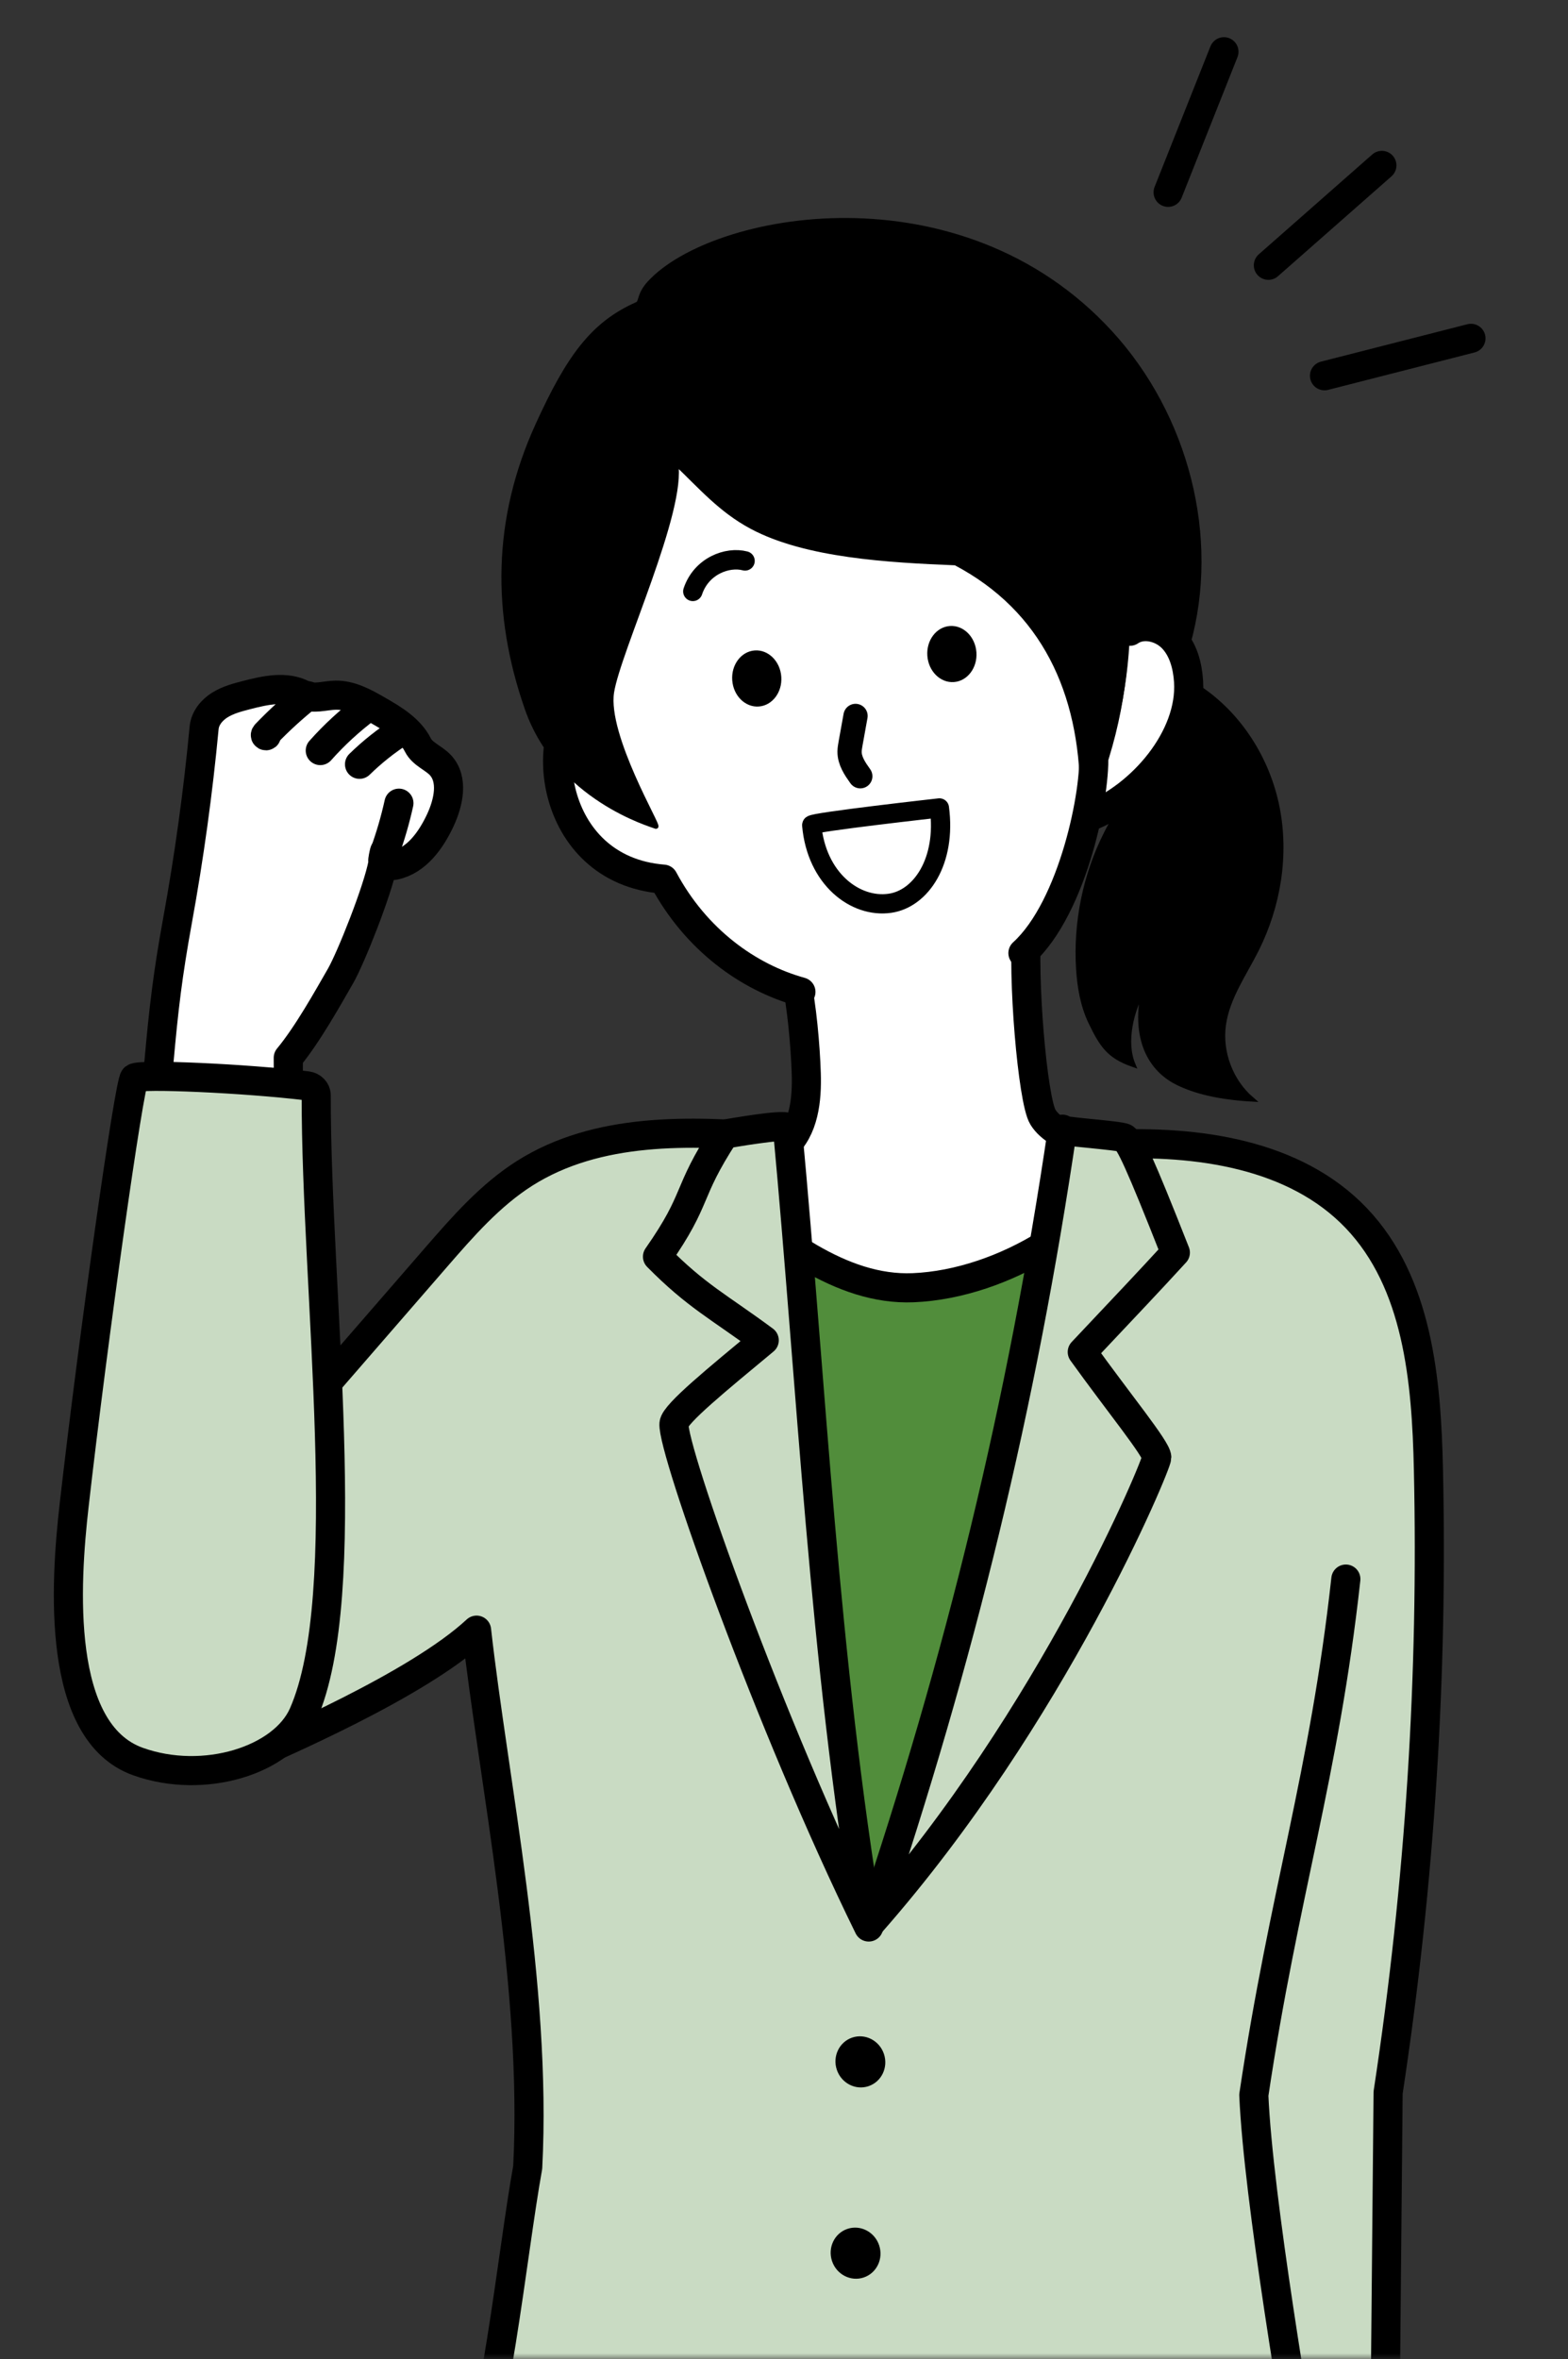
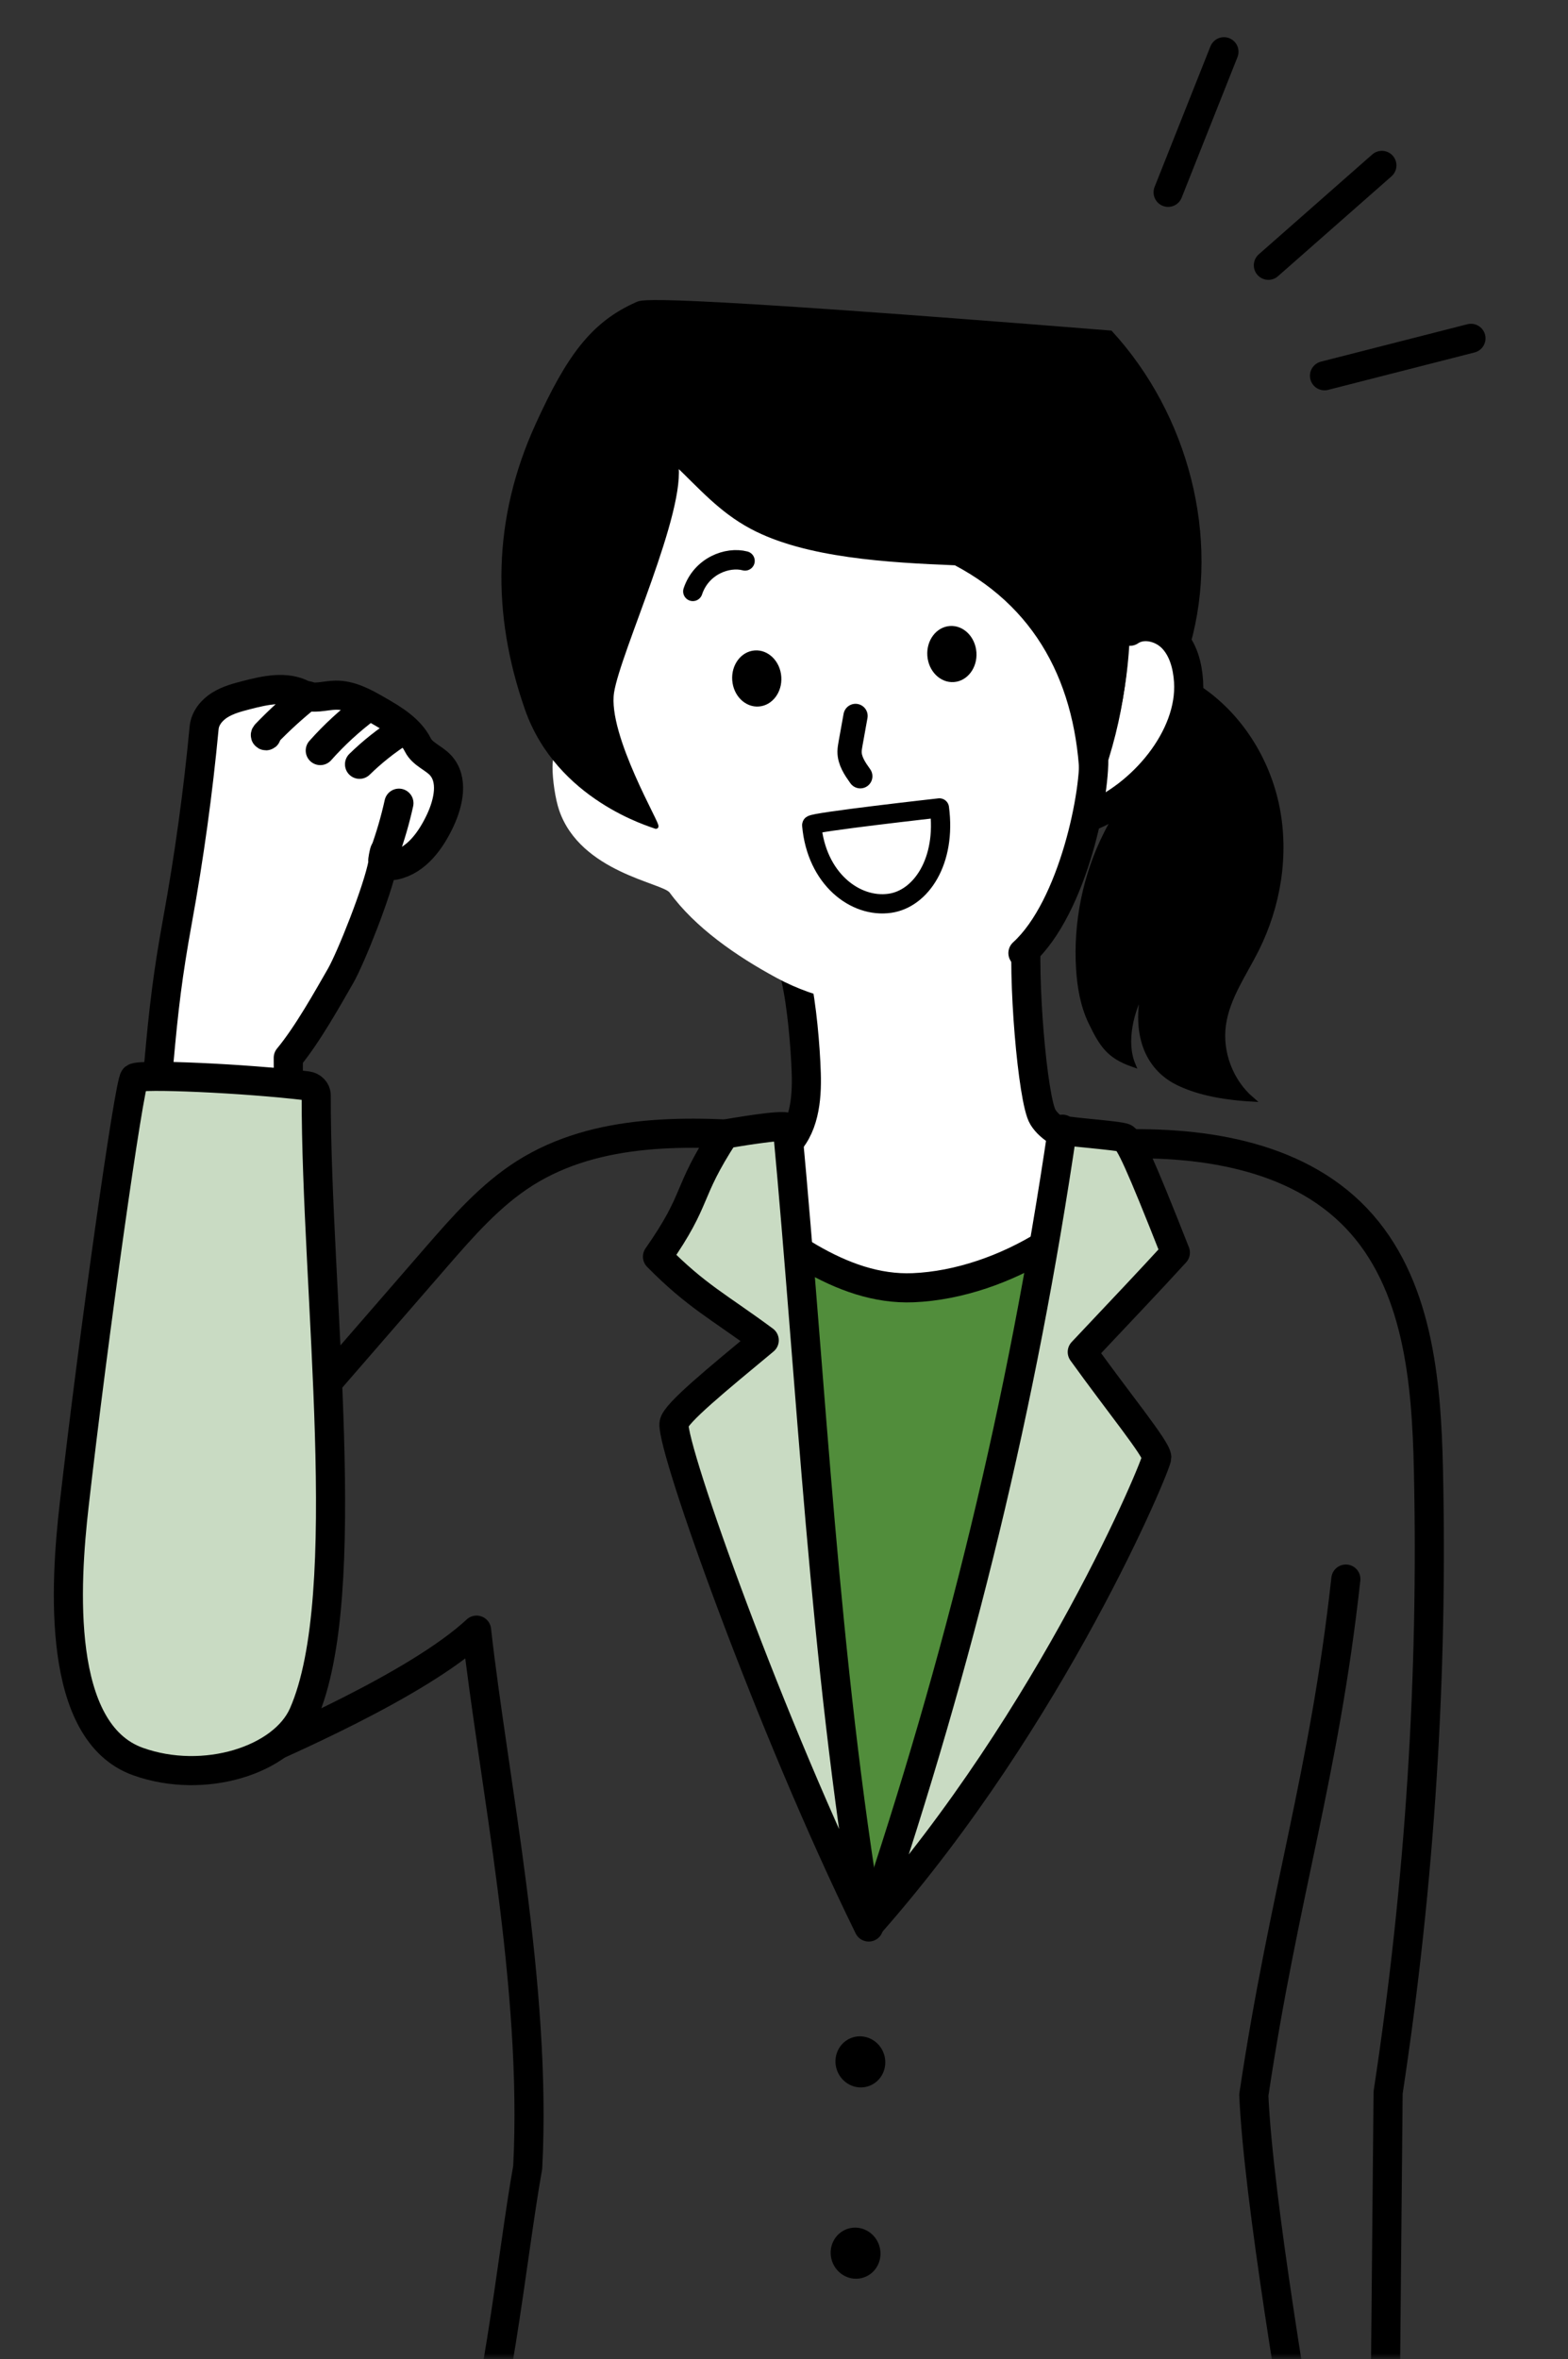
<svg xmlns="http://www.w3.org/2000/svg" width="139" height="209" viewBox="0 0 139 209" fill="none">
  <rect x="0" y="0" width="139" height="209" fill="#333333" stroke="none" />
  <mask id="mask0_444_2853" style="mask-type:luminance" maskUnits="userSpaceOnUse" x="0" y="0" width="139" height="209">
    <path d="M138.517 0H0V209H138.517V0Z" fill="white" />
  </mask>
  <g mask="url(#mask0_444_2853)">
-     <path d="M40.884 222.385C43.955 215.048 45.365 199.85 46.78 192.022C47.619 175.912 43.74 157.78 42.247 144.427C36.996 149.308 24.412 154.684 21.028 156.168C18.344 148.594 18.688 139.421 19.811 133.103C26.09 125.869 32.373 118.635 38.652 111.402C41.03 108.666 43.452 105.888 46.514 103.948C52.939 99.888 61.076 100.121 68.692 100.766C78.709 101.355 88.742 101.596 98.273 101.394C106.143 101.024 114.787 102.219 120.228 107.918C125.694 113.646 126.455 122.287 126.627 130.204C127.027 148.379 125.913 166.584 123.053 185.395C122.937 197.102 122.825 210.528 122.709 222.235" fill="#C9DBC3" />
    <path d="M40.884 222.385C43.955 215.048 45.365 199.85 46.78 192.022C47.619 175.912 43.74 157.78 42.247 144.427C36.996 149.308 24.412 154.684 21.028 156.168C18.344 148.594 18.688 139.421 19.811 133.103C26.09 125.869 32.373 118.635 38.652 111.402C41.03 108.666 43.452 105.888 46.514 103.948C52.939 99.888 61.076 100.121 68.692 100.766C78.709 101.355 88.742 101.596 98.273 101.394C106.143 101.024 114.787 102.219 120.228 107.918C125.694 113.646 126.455 122.287 126.627 130.204C127.027 148.379 125.913 166.584 123.053 185.395C122.937 197.102 122.825 210.528 122.709 222.235" stroke="black" stroke-width="2.58" stroke-linecap="round" stroke-linejoin="round" />
    <path d="M119.307 139.902C117.393 157.281 113.819 167.715 111.148 185.618C111.54 194.753 114.967 214.79 116.258 222.368" stroke="black" stroke-width="2.58" stroke-linecap="round" stroke-linejoin="round" />
    <path d="M95.484 103.454C87.519 109.285 76.268 106.249 69.215 100.478C69 126.738 70.944 150.985 76.935 169.934C83.485 159.1 91.252 131.094 95.484 103.454Z" fill="#518D3B" stroke="black" stroke-width="2.58" stroke-linecap="round" stroke-linejoin="round" />
    <path d="M91.063 81.851C90.585 86.414 91.54 97.493 92.448 98.968C93.708 101.015 97.78 101.811 100.597 101.871C97.888 108.167 89.003 113.754 80.948 114.089C74.531 114.356 68.695 109.647 63.452 105.225C63.332 105.122 63.203 105.006 63.177 104.851C63.134 104.597 63.37 104.391 63.59 104.262C65.448 103.131 67.882 103.045 69.516 101.608C71.279 100.056 71.55 97.433 71.473 95.084C71.396 92.715 71.082 89.063 70.557 86.745C77.769 85.752 84.874 85.249 91.063 81.851Z" fill="white" stroke="black" stroke-width="2.58" stroke-linecap="round" stroke-linejoin="round" />
    <path d="M76.993 184.829C78.146 184.442 78.757 183.164 78.359 181.975C77.96 180.786 76.701 180.136 75.549 180.523C74.396 180.91 73.784 182.187 74.183 183.376C74.582 184.565 75.84 185.216 76.993 184.829Z" fill="black" />
    <path d="M76.567 201.778C77.721 201.391 78.332 200.114 77.933 198.925C77.534 197.736 76.276 197.085 75.123 197.472C73.97 197.859 73.359 199.137 73.758 200.326C74.156 201.515 75.415 202.165 76.567 201.778Z" fill="black" />
    <path d="M94.185 100.043C90.594 124.446 85.098 146.973 77.215 170.343C93.368 151.987 102.555 129.74 102.546 129.121C102.537 128.376 99.144 124.244 95.94 119.784C100.232 115.229 101.604 113.801 104.193 110.976C101.002 102.873 100.176 101.187 99.686 100.835C99.325 100.577 93.377 100.224 94.181 100.043H94.185Z" fill="#C9DBC3" stroke="black" stroke-width="2.58" stroke-linecap="round" stroke-linejoin="round" />
    <path d="M69.802 99.897C71.974 123.143 73.019 146.706 77.01 170.726C68.241 152.861 59.558 128.364 59.747 126.14C59.821 125.259 63.7 122.111 67.747 118.747C63.695 115.75 61.739 114.834 58.285 111.337C62.001 106.017 60.724 105.871 64.237 100.478C64.792 100.392 69.454 99.553 69.807 99.897H69.802Z" fill="#C9DBC3" stroke="black" stroke-width="2.58" stroke-linecap="round" stroke-linejoin="round" />
    <path d="M95.716 61.982C97.879 70.322 95.23 78.252 90.947 83.477C85.739 89.834 76.071 90.548 68.846 86.638C65.233 84.686 61.612 82.161 59.371 79.091C58.739 78.222 51.462 77.28 49.574 71.805C49.221 70.786 48.976 69.044 48.98 67.965C49.015 62.094 59.272 54.37 58.79 40.182C60.713 41.184 67.968 49.158 79.524 48.28C79.877 48.255 92.293 48.792 95.716 61.978V61.982Z" fill="white" />
    <path d="M99.853 56.585C99.677 62.27 98.266 67.917 95.746 73.018C100.391 70.85 103.819 66.33 104.842 61.307C105.117 59.948 105.216 58.468 104.58 57.234C103.943 56 102.369 55.17 101.118 55.768C100.705 55.965 100.365 56.297 99.853 56.585Z" fill="white" stroke="black" stroke-width="0.43" stroke-miterlimit="10" />
    <path d="M90.68 84.441C95.165 80.368 97.221 69.982 96.937 66.597" stroke="black" stroke-width="2.58" stroke-linecap="round" stroke-linejoin="round" />
-     <path d="M71 87.881C66.329 86.595 61.672 83.241 58.812 77.891C48.43 77.069 47.518 64.201 51.935 61.711" stroke="black" stroke-width="2.58" stroke-linecap="round" stroke-linejoin="round" />
-     <path d="M59.895 40.99C62.153 43.145 63.904 45.2 66.656 46.667C71.447 49.221 78.741 49.63 84.706 49.871C92.559 54.008 95.888 61.362 95.961 70.243C95.97 71.297 95.897 72.398 95.381 73.314C98.249 67.865 99.828 61.745 99.957 55.587C101.84 55.501 103.745 56.047 105.294 57.118C107.982 47.583 105.126 36.801 98.43 29.498C85.072 14.919 63.22 18.97 57.595 25.069C56.597 26.152 56.907 26.78 56.468 26.974C52.563 28.703 50.425 31.619 47.664 37.687C43.893 45.966 43.785 54.344 46.735 62.777C49.514 70.721 57.724 73.039 58.141 73.215C58.519 73.379 53.617 65.186 54.223 61.324C54.795 57.69 60.691 45.157 59.895 40.99Z" fill="black" stroke="black" stroke-width="0.43" stroke-miterlimit="10" />
+     <path d="M59.895 40.99C62.153 43.145 63.904 45.2 66.656 46.667C71.447 49.221 78.741 49.63 84.706 49.871C92.559 54.008 95.888 61.362 95.961 70.243C95.97 71.297 95.897 72.398 95.381 73.314C98.249 67.865 99.828 61.745 99.957 55.587C101.84 55.501 103.745 56.047 105.294 57.118C107.982 47.583 105.126 36.801 98.43 29.498C56.597 26.152 56.907 26.78 56.468 26.974C52.563 28.703 50.425 31.619 47.664 37.687C43.893 45.966 43.785 54.344 46.735 62.777C49.514 70.721 57.724 73.039 58.141 73.215C58.519 73.379 53.617 65.186 54.223 61.324C54.795 57.69 60.691 45.157 59.895 40.99Z" fill="black" stroke="black" stroke-width="0.43" stroke-miterlimit="10" />
    <path d="M106.302 60.963C109.897 63.358 112.375 67.293 113.218 71.534C114.061 75.775 113.321 80.269 111.385 84.131C110.289 86.316 108.792 88.393 108.461 90.814C108.13 93.231 109.093 95.786 110.938 97.381C107.975 97.205 105.932 96.672 104.436 95.945C102.431 94.973 100.328 92.59 101.404 87.567C100.294 89.455 99.593 92.293 100.436 94.315C98.307 93.571 97.679 92.603 96.699 90.573C95.989 89.102 95.709 87.46 95.606 85.83C95.352 81.714 96.208 77.534 98.066 73.848C98.526 72.936 99.051 72.046 99.731 71.289C100.462 70.476 101.361 69.831 102.135 69.057C104.453 66.743 105.511 63.487 106.298 60.963H106.302Z" fill="black" stroke="black" stroke-width="0.43" stroke-miterlimit="10" />
    <path d="M100.168 55.927C101.312 55.144 102.98 55.548 103.939 56.546C104.898 57.544 105.273 58.98 105.363 60.361C105.685 65.337 101.2 70.558 96.551 72.368" stroke="black" stroke-width="2.58" stroke-linecap="round" stroke-linejoin="round" />
    <path d="M61.418 52.396C62.175 50.138 64.489 49.286 66.046 49.695" stroke="black" stroke-width="1.72" stroke-linecap="round" stroke-linejoin="round" />
    <path d="M75.841 63.431C75.695 64.24 75.549 65.052 75.403 65.861C75.36 66.102 75.317 66.347 75.312 66.588C75.308 67.409 75.79 68.11 76.263 68.773" stroke="black" stroke-width="2.15" stroke-linecap="round" stroke-linejoin="round" />
    <path d="M83.276 71.581C83.276 71.581 72 72.841 71.957 73.099C72.374 77.847 75.811 80.471 78.89 80.028C81.647 79.632 83.9 76.295 83.276 71.581Z" stroke="black" stroke-width="1.707" stroke-linecap="round" stroke-linejoin="round" />
    <path d="M84.562 60.429C85.764 60.342 86.656 59.159 86.557 57.788C86.457 56.416 85.403 55.375 84.202 55.462C83.001 55.549 82.108 56.732 82.207 58.103C82.307 59.475 83.361 60.516 84.562 60.429Z" fill="black" />
    <path d="M67.266 62.595C68.467 62.508 69.36 61.325 69.26 59.954C69.161 58.582 68.106 57.541 66.905 57.628C65.704 57.715 64.811 58.898 64.911 60.269C65.01 61.641 66.064 62.682 67.266 62.595Z" fill="black" />
    <path d="M33.944 76.472C33.493 78.893 31.084 84.914 30.186 86.471C29.072 88.402 27.261 91.662 25.554 93.717C25.567 119.208 26.844 123.693 26.741 143.223C26.672 155.858 14.479 158.877 9.641 148.71C5.34 139.675 12.88 107.669 14.071 94.311C14.518 89.27 14.867 86.355 15.735 81.572C16.767 75.908 17.555 70.201 18.096 64.472C18.178 63.63 18.772 62.907 19.49 62.46C20.208 62.013 21.038 61.793 21.855 61.583C23.515 61.152 25.36 60.744 26.874 61.544C27.73 61.995 28.762 61.613 29.73 61.591C31.072 61.561 32.315 62.249 33.48 62.92C34.869 63.716 36.331 64.589 37.05 66.016C37.45 66.808 38.409 67.13 39.024 67.771C40.228 69.04 39.763 71.109 39.024 72.691C38.194 74.459 36.912 76.248 35.007 76.656C34.607 76.742 34.078 76.695 33.936 76.308C33.876 76.14 34.387 74.123 33.949 76.476L33.944 76.472Z" fill="white" stroke="black" stroke-width="2.58" stroke-linecap="round" stroke-linejoin="round" />
    <path d="M34.078 75.573C34.603 74.132 35.033 72.657 35.364 71.16L34.078 75.573Z" fill="white" />
    <path d="M34.078 75.573C34.603 74.132 35.033 72.657 35.364 71.16" stroke="black" stroke-width="2.58" stroke-linecap="round" stroke-linejoin="round" />
    <path d="M27.294 61.642C25.986 62.687 24.743 63.818 23.582 65.027C23.548 65.061 23.513 65.104 23.526 65.151C23.539 65.199 23.629 65.199 23.621 65.151" fill="white" />
    <path d="M27.294 61.642C25.986 62.687 24.743 63.818 23.582 65.027C23.548 65.061 23.513 65.104 23.526 65.151C23.539 65.199 23.629 65.199 23.621 65.151" stroke="black" stroke-width="2.58" stroke-linecap="round" stroke-linejoin="round" />
    <path d="M32.489 62.726C31.001 63.844 29.625 65.109 28.391 66.498L32.489 62.726Z" fill="white" />
    <path d="M32.489 62.726C31.001 63.844 29.625 65.109 28.391 66.498" stroke="black" stroke-width="2.58" stroke-linecap="round" stroke-linejoin="round" />
-     <path d="M35.57 64.777C34.241 65.628 32.998 66.613 31.871 67.714L35.57 64.777Z" fill="white" />
    <path d="M35.57 64.777C34.241 65.628 32.998 66.613 31.871 67.714" stroke="black" stroke-width="2.58" stroke-linecap="round" stroke-linejoin="round" />
    <path d="M28.031 97.046C28.031 96.607 27.67 96.259 27.231 96.203C21.726 95.537 12.402 95.124 11.916 95.511C11.46 95.876 8.261 118.519 6.571 133.378C5.779 140.311 4.932 153.458 12.235 156.069C18.109 158.168 25.098 155.936 26.887 151.871C31.562 141.244 28.009 114.589 28.031 97.042V97.046Z" fill="#C9DBC3" stroke="black" stroke-width="2.58" stroke-linecap="round" stroke-linejoin="round" />
    <path d="M108.501 4.585L103.551 17.04" stroke="black" stroke-width="2.58" stroke-linecap="round" stroke-linejoin="round" />
    <path d="M122.501 14.653L112.438 23.504" stroke="black" stroke-width="2.58" stroke-linecap="round" stroke-linejoin="round" />
    <path d="M130.398 29.977L117.414 33.292" stroke="black" stroke-width="2.58" stroke-linecap="round" stroke-linejoin="round" />
  </g>
</svg>